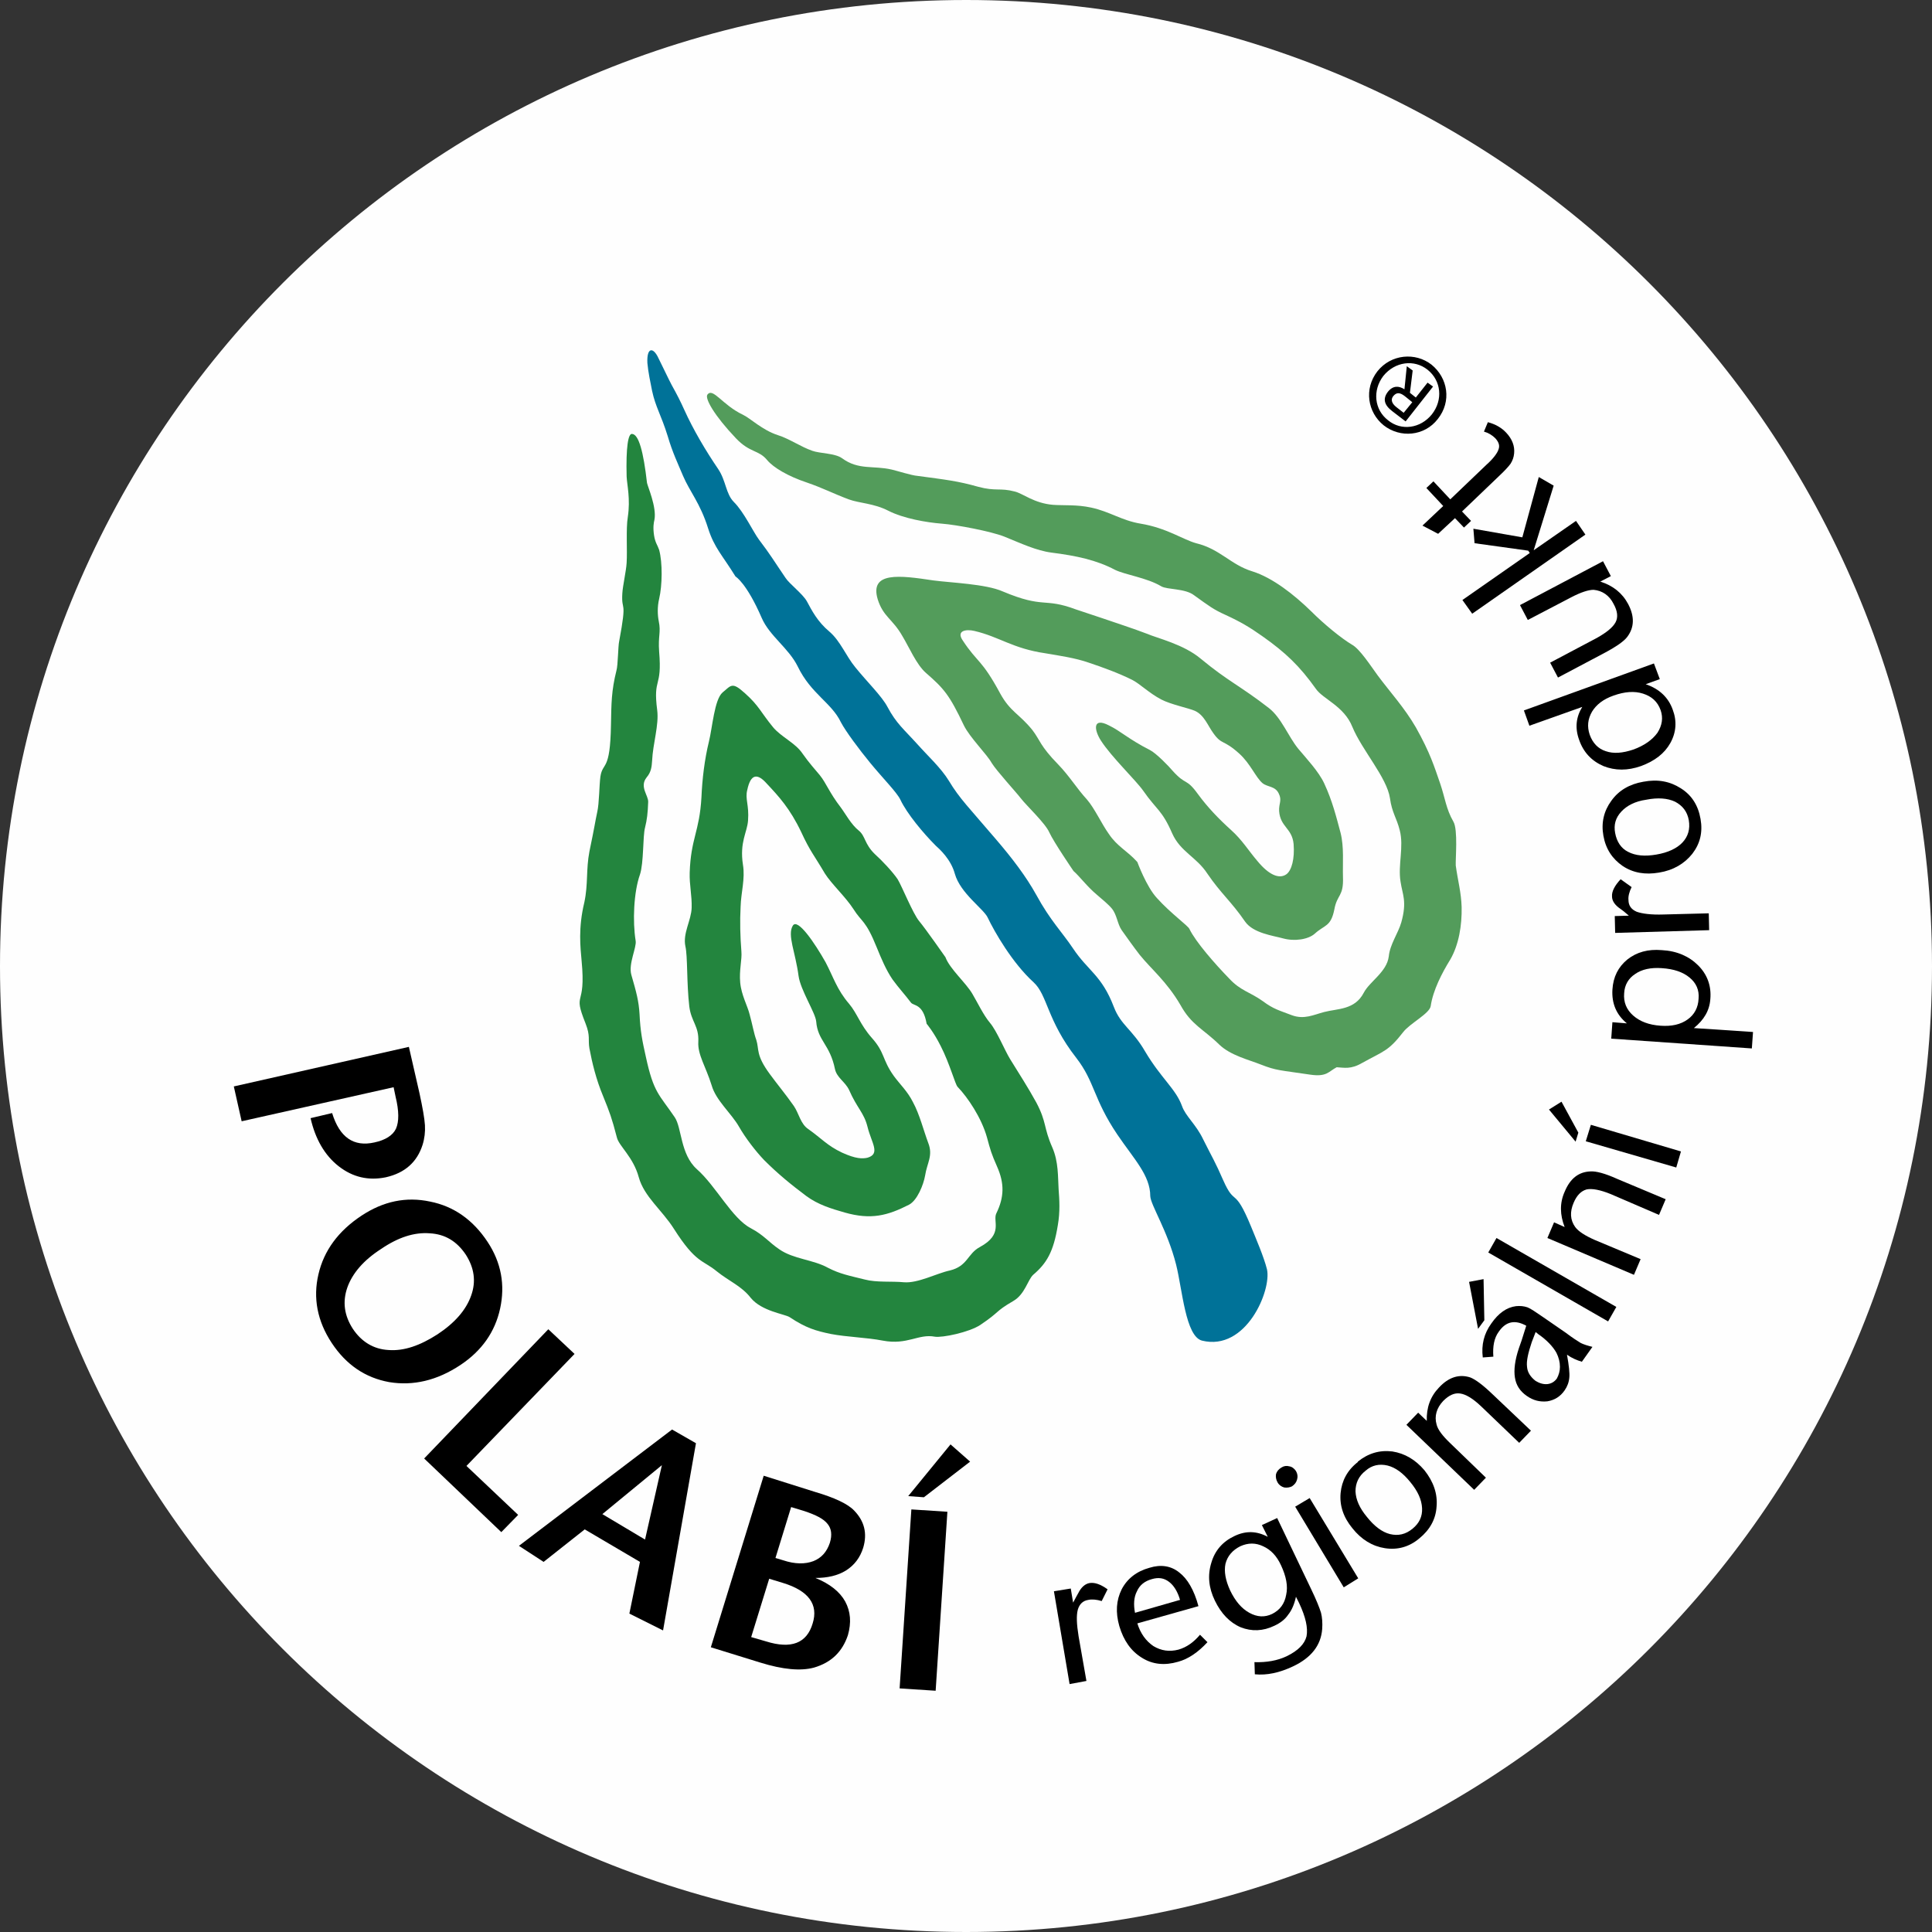
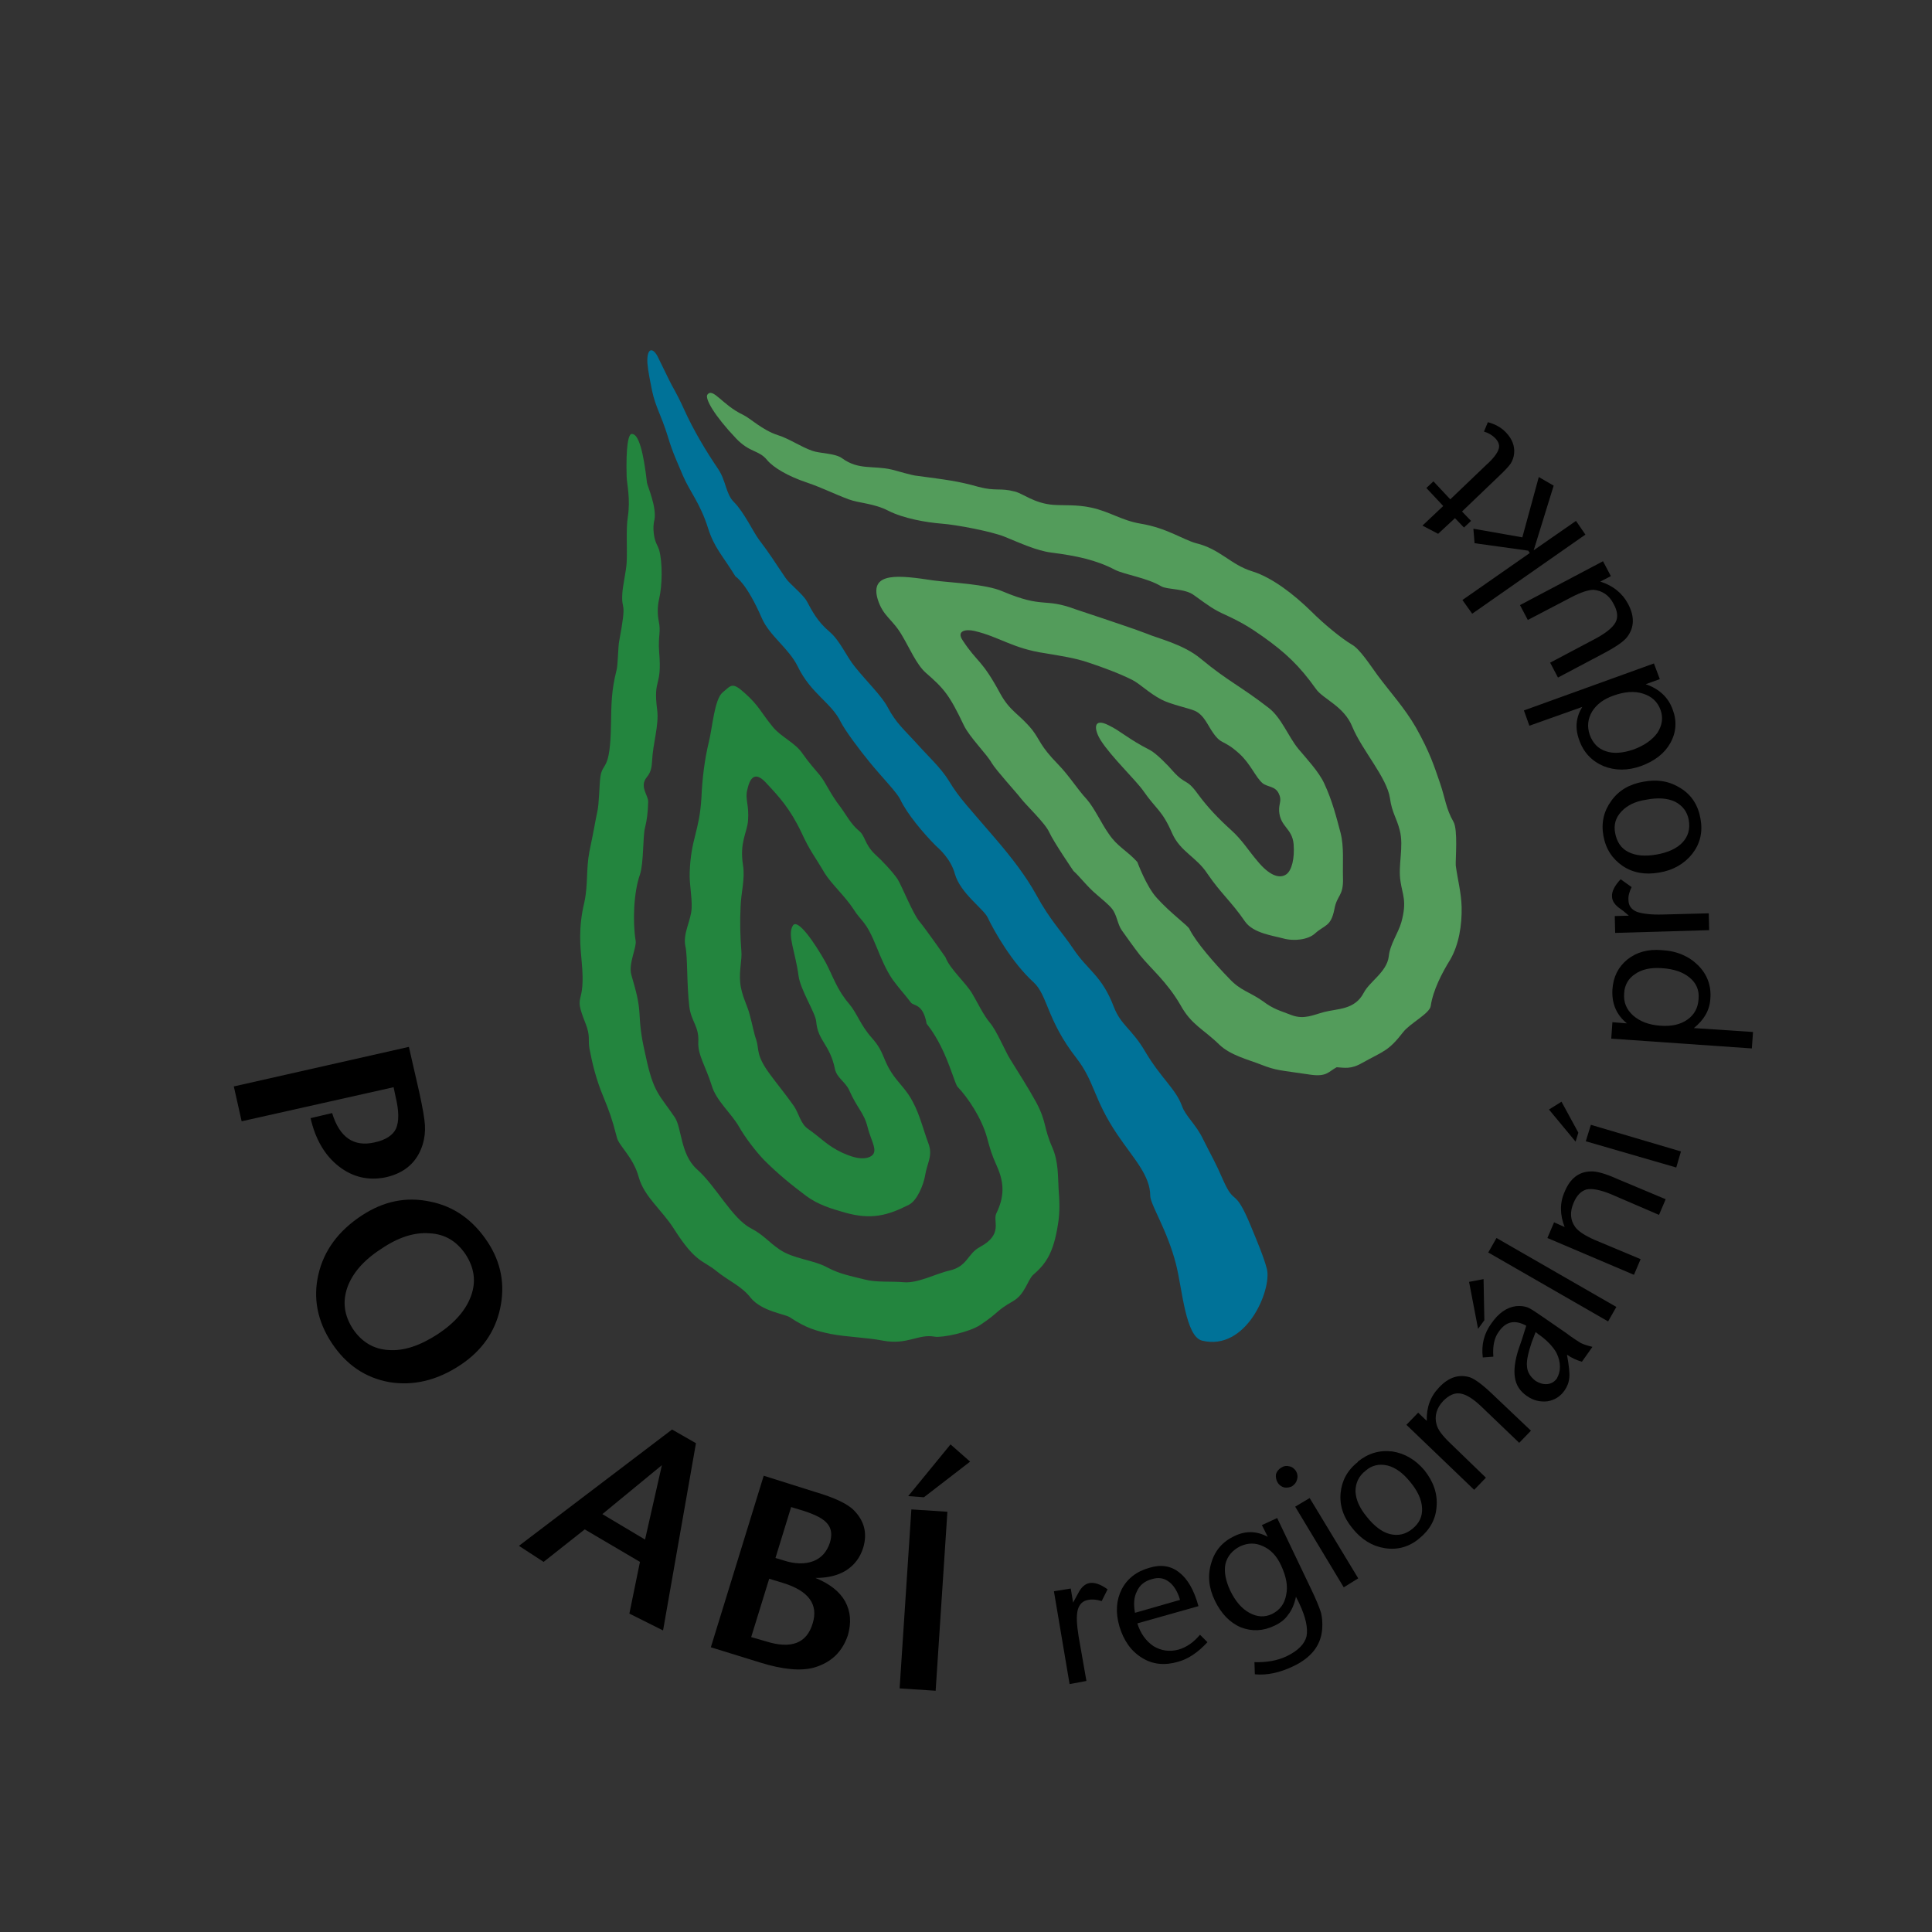
<svg xmlns="http://www.w3.org/2000/svg" xml:space="preserve" width="317px" height="317px" version="1.1" style="shape-rendering:geometricPrecision; text-rendering:geometricPrecision; image-rendering:optimizeQuality; fill-rule:evenodd; clip-rule:evenodd" viewBox="0 0 49.33 49.33">
  <rect x="0" y="0" width="49.33" height="49.33" fill="#333333" stroke="none" />
  <defs>
    <style type="text/css">
   
    .fil4 {fill:black}
    .fil1 {fill:#007298}
    .fil2 {fill:#23853E}
    .fil3 {fill:#539C5B}
    .fil0 {fill:#FEFEFE}
   
  </style>
  </defs>
  <g id="Vrstva_x0020_1">
-     <path class="fil0" d="M24.67 49.33c13.62,0 24.66,-11.04 24.66,-24.66 0,-13.63 -11.04,-24.67 -24.66,-24.67 -13.63,0 -24.67,11.04 -24.67,24.67 0,13.62 11.04,24.66 24.67,24.66z" />
    <path class="fil1" d="M32.35 32.41c-0.08,-0.32 -0.28,-0.78 -0.41,-1.1 -0.43,-1.04 -0.4,-0.48 -0.71,-1.18 -0.19,-0.44 -0.29,-0.6 -0.51,-1.04 -0.18,-0.38 -0.45,-0.59 -0.54,-0.85 -0.16,-0.44 -0.53,-0.7 -0.94,-1.39 -0.33,-0.57 -0.62,-0.67 -0.8,-1.14 -0.31,-0.81 -0.66,-0.92 -1.04,-1.49 -0.28,-0.42 -0.58,-0.71 -0.94,-1.37 -0.26,-0.47 -0.61,-0.93 -1.03,-1.42 -0.69,-0.81 -0.93,-1.04 -1.2,-1.49 -0.2,-0.33 -0.56,-0.66 -0.79,-0.92 -0.37,-0.41 -0.55,-0.54 -0.78,-0.97 -0.14,-0.27 -0.53,-0.65 -0.82,-1.01 -0.24,-0.29 -0.38,-0.67 -0.66,-0.91 -0.31,-0.26 -0.45,-0.54 -0.58,-0.78 -0.1,-0.18 -0.45,-0.45 -0.54,-0.59 -0.3,-0.44 -0.39,-0.6 -0.68,-0.98 -0.15,-0.2 -0.38,-0.7 -0.64,-0.96 -0.21,-0.21 -0.2,-0.54 -0.4,-0.84 -0.32,-0.47 -0.64,-1.01 -0.87,-1.52 -0.09,-0.2 -0.18,-0.38 -0.32,-0.63 -0.09,-0.17 -0.21,-0.43 -0.34,-0.69 -0.13,-0.28 -0.3,-0.28 -0.28,0.13 0.02,0.23 0.08,0.51 0.12,0.71 0.09,0.42 0.23,0.61 0.4,1.16 0.12,0.41 0.26,0.7 0.39,1.01 0.17,0.4 0.44,0.7 0.64,1.34 0.16,0.5 0.36,0.68 0.7,1.23 0,0 0.28,0.16 0.67,1.06 0.2,0.46 0.69,0.77 0.92,1.24 0.34,0.7 0.86,0.92 1.1,1.42 0.12,0.23 0.47,0.7 0.75,1.04 0.32,0.39 0.68,0.75 0.77,0.94 0.17,0.36 0.59,0.86 0.9,1.17 0.1,0.09 0.39,0.35 0.49,0.72 0.14,0.5 0.74,0.9 0.84,1.12 0.17,0.36 0.63,1.16 1.17,1.65 0.36,0.33 0.34,0.97 1.09,1.93 0.48,0.62 0.43,1.04 1.05,1.96 0.42,0.62 0.84,1.04 0.84,1.57 0.01,0.23 0.44,0.88 0.66,1.75 0.16,0.64 0.24,1.83 0.66,1.94 1.13,0.28 1.78,-1.29 1.66,-1.82z" />
    <path class="fil2" d="M20.24 23.64c0.12,-0.22 0.57,0.45 0.84,0.93 0.2,0.38 0.29,0.7 0.6,1.06 0.21,0.25 0.28,0.53 0.58,0.87 0.34,0.38 0.26,0.55 0.56,0.97 0.16,0.22 0.35,0.39 0.49,0.67 0.17,0.31 0.28,0.75 0.39,1.04 0.13,0.33 -0.03,0.51 -0.08,0.84 -0.04,0.23 -0.2,0.63 -0.41,0.74 -0.55,0.28 -0.97,0.39 -1.64,0.2 -0.35,-0.1 -0.68,-0.2 -0.98,-0.42 -0.4,-0.3 -0.73,-0.57 -1.08,-0.92 -0.22,-0.23 -0.48,-0.57 -0.64,-0.85 -0.2,-0.35 -0.59,-0.67 -0.7,-1.06 -0.15,-0.48 -0.36,-0.78 -0.34,-1.11 0.02,-0.4 -0.18,-0.51 -0.23,-0.9 -0.07,-0.6 -0.04,-1.28 -0.1,-1.54 -0.07,-0.33 0.15,-0.66 0.16,-0.98 0.01,-0.31 -0.06,-0.59 -0.05,-0.9 0.03,-0.88 0.25,-1.04 0.3,-1.92 0.02,-0.47 0.08,-0.97 0.19,-1.42 0.09,-0.36 0.14,-1.08 0.35,-1.26 0.22,-0.18 0.24,-0.28 0.57,0.02 0.36,0.32 0.4,0.48 0.72,0.87 0.21,0.25 0.57,0.4 0.75,0.67 0.16,0.23 0.34,0.43 0.44,0.55 0.17,0.21 0.24,0.44 0.54,0.83 0.12,0.16 0.26,0.43 0.46,0.59 0.17,0.14 0.14,0.34 0.41,0.6 0.18,0.16 0.46,0.46 0.58,0.64 0.11,0.18 0.39,0.88 0.55,1.07 0.16,0.19 0.67,0.92 0.67,0.92 0.11,0.3 0.53,0.66 0.69,0.94 0.12,0.2 0.28,0.54 0.45,0.74 0.17,0.2 0.38,0.71 0.51,0.92 0.24,0.39 0.45,0.71 0.67,1.11 0.27,0.51 0.18,0.63 0.41,1.15 0.16,0.37 0.14,0.75 0.16,1.07 0.02,0.26 0.04,0.57 -0.02,0.91 -0.11,0.69 -0.29,0.98 -0.63,1.27 -0.14,0.13 -0.21,0.5 -0.51,0.67 -0.48,0.28 -0.32,0.26 -0.84,0.61 -0.29,0.19 -0.97,0.33 -1.16,0.3 -0.42,-0.08 -0.7,0.22 -1.33,0.1 -0.41,-0.08 -0.91,-0.09 -1.33,-0.17 -0.38,-0.08 -0.63,-0.15 -1.05,-0.43 -0.13,-0.08 -0.71,-0.15 -0.99,-0.49 -0.23,-0.3 -0.56,-0.43 -0.87,-0.68 -0.35,-0.29 -0.53,-0.2 -1.09,-1.08 -0.31,-0.49 -0.76,-0.82 -0.9,-1.32 -0.14,-0.52 -0.51,-0.8 -0.56,-1.02 -0.13,-0.5 -0.18,-0.63 -0.35,-1.05 -0.18,-0.43 -0.28,-0.85 -0.35,-1.22 -0.04,-0.23 0.03,-0.31 -0.1,-0.64 -0.34,-0.85 0.02,-0.36 -0.1,-1.6 -0.03,-0.34 -0.09,-0.83 0.07,-1.49 0.1,-0.47 0.04,-0.83 0.13,-1.3 0.14,-0.67 0.14,-0.73 0.2,-1.01 0.05,-0.21 0.05,-0.68 0.08,-0.9 0.06,-0.39 0.25,-0.11 0.27,-1.32 0.01,-0.55 0.01,-0.87 0.14,-1.39 0.04,-0.13 0.04,-0.62 0.07,-0.75 0.21,-1.12 0.05,-0.72 0.08,-1.22 0.01,-0.19 0.1,-0.58 0.11,-0.78 0.02,-0.31 -0.02,-0.87 0.03,-1.17 0.07,-0.46 -0.02,-0.82 -0.03,-1.03 -0.02,-0.76 0.04,-1.11 0.14,-1.09 0.17,0.01 0.29,0.46 0.38,1.25 0.02,0.1 0.25,0.62 0.19,0.94 -0.02,0.08 -0.04,0.2 -0.01,0.4 0.03,0.19 0.09,0.25 0.13,0.37 0.09,0.33 0.08,0.91 0,1.25 -0.05,0.21 -0.04,0.42 -0.01,0.57 0.06,0.29 -0.02,0.37 0.01,0.78 0.08,0.95 -0.16,0.64 -0.05,1.49 0.05,0.38 -0.11,0.85 -0.13,1.3 -0.01,0.14 -0.02,0.28 -0.14,0.42 -0.19,0.24 0.05,0.46 0.04,0.63 -0.01,0.28 -0.03,0.45 -0.08,0.65 -0.06,0.22 -0.03,0.9 -0.13,1.2 -0.16,0.45 -0.19,1.2 -0.11,1.69 0.03,0.17 -0.19,0.59 -0.11,0.87 0.13,0.45 0.19,0.67 0.21,1.01 0.02,0.43 0.07,0.68 0.16,1.08 0.2,0.93 0.34,0.96 0.74,1.55 0.18,0.27 0.14,0.94 0.56,1.32 0.49,0.43 0.9,1.26 1.38,1.51 0.34,0.18 0.45,0.35 0.73,0.54 0.36,0.25 0.86,0.26 1.24,0.47 0.31,0.16 0.54,0.2 0.94,0.3 0.3,0.08 0.69,0.04 1,0.07 0.36,0.03 0.84,-0.23 1.17,-0.3 0.46,-0.11 0.45,-0.43 0.77,-0.6 0.61,-0.33 0.32,-0.66 0.42,-0.86 0.2,-0.41 0.21,-0.76 0.02,-1.19 -0.15,-0.34 -0.17,-0.42 -0.26,-0.75 -0.14,-0.5 -0.49,-1.02 -0.75,-1.29 -0.06,-0.06 -0.2,-0.59 -0.43,-1.04 -0.18,-0.36 -0.36,-0.57 -0.36,-0.57 -0.09,-0.52 -0.33,-0.45 -0.4,-0.54 -0.15,-0.2 -0.31,-0.37 -0.47,-0.59 -0.17,-0.25 -0.29,-0.54 -0.4,-0.81 -0.29,-0.72 -0.38,-0.64 -0.6,-0.99 -0.2,-0.31 -0.56,-0.64 -0.73,-0.91 -0.27,-0.46 -0.38,-0.57 -0.6,-1.05 -0.29,-0.61 -0.58,-0.92 -0.88,-1.24 -0.23,-0.26 -0.41,-0.27 -0.5,0.16 -0.06,0.23 0.05,0.38 0.02,0.78 -0.02,0.3 -0.22,0.55 -0.13,1.13 0.06,0.36 -0.05,0.71 -0.06,1.07 -0.02,0.38 -0.01,0.76 0.02,1.14 0.02,0.21 -0.06,0.48 -0.03,0.8 0.03,0.32 0.19,0.6 0.24,0.81 0.07,0.25 0.11,0.49 0.17,0.65 0.08,0.25 -0.02,0.38 0.35,0.88 0.19,0.26 0.4,0.51 0.61,0.81 0.13,0.19 0.17,0.46 0.37,0.59 0.34,0.24 0.48,0.42 0.86,0.6 0.35,0.16 0.52,0.16 0.65,0.13 0.34,-0.1 0.1,-0.38 0,-0.79 -0.09,-0.36 -0.27,-0.48 -0.47,-0.94 -0.1,-0.21 -0.31,-0.31 -0.36,-0.53 -0.13,-0.64 -0.44,-0.72 -0.48,-1.22 -0.02,-0.22 -0.4,-0.8 -0.45,-1.16 -0.08,-0.61 -0.29,-1.04 -0.15,-1.28z" />
    <path class="fil3" d="M28.11 18.91c0.27,0.42 0.89,1.01 1.08,1.28 0.34,0.49 0.48,0.49 0.74,1.09 0.21,0.47 0.62,0.6 0.9,1.03 0.34,0.5 0.61,0.71 0.96,1.22 0.21,0.3 0.72,0.36 0.97,0.43 0.29,0.08 0.64,0.03 0.81,-0.12 0.25,-0.23 0.41,-0.17 0.5,-0.62 0.07,-0.39 0.24,-0.32 0.22,-0.83 -0.01,-0.36 0.03,-0.76 -0.06,-1.12 -0.11,-0.41 -0.21,-0.82 -0.42,-1.27 -0.14,-0.3 -0.45,-0.63 -0.66,-0.88 -0.26,-0.32 -0.43,-0.79 -0.75,-1.04 -0.72,-0.56 -1.04,-0.68 -1.74,-1.26 -0.44,-0.37 -1.1,-0.52 -1.38,-0.64 -0.31,-0.12 -0.8,-0.28 -1.12,-0.39 -0.29,-0.1 -0.4,-0.13 -0.69,-0.23 -0.83,-0.31 -0.8,-0.01 -1.87,-0.46 -0.43,-0.19 -1.32,-0.22 -1.77,-0.28 -0.86,-0.13 -1.63,-0.23 -1.42,0.48 0.14,0.45 0.38,0.5 0.63,0.94 0.17,0.28 0.36,0.73 0.6,0.94 0.46,0.4 0.6,0.56 0.97,1.34 0.15,0.31 0.59,0.74 0.71,0.96 0.13,0.21 0.62,0.74 0.75,0.91 0.13,0.17 0.62,0.63 0.72,0.86 0.12,0.26 0.62,0.99 0.62,0.99 0.15,0.13 0.35,0.4 0.59,0.6 0.14,0.12 0.31,0.26 0.39,0.36 0.13,0.16 0.14,0.39 0.25,0.55 0.15,0.21 0.29,0.41 0.46,0.63 0.29,0.36 0.69,0.68 1.04,1.28 0.28,0.51 0.58,0.61 0.99,1.01 0.29,0.28 0.76,0.39 1.06,0.51 0.41,0.16 0.47,0.14 1.27,0.26 0.42,0.06 0.46,-0.08 0.67,-0.19 0.19,0.01 0.36,0.06 0.65,-0.11 0.56,-0.31 0.67,-0.3 1.05,-0.79 0.17,-0.22 0.67,-0.47 0.7,-0.66 0.06,-0.41 0.29,-0.85 0.5,-1.19 0.22,-0.38 0.3,-0.88 0.29,-1.34 -0.01,-0.37 -0.1,-0.69 -0.15,-1.06 -0.01,-0.15 0.06,-0.92 -0.06,-1.12 -0.19,-0.33 -0.21,-0.6 -0.34,-0.98 -0.15,-0.43 -0.25,-0.77 -0.62,-1.43 -0.29,-0.5 -0.65,-0.89 -0.97,-1.32 -0.19,-0.26 -0.46,-0.68 -0.66,-0.79 -0.27,-0.16 -0.71,-0.52 -1.04,-0.85 -0.44,-0.43 -0.99,-0.86 -1.5,-1.02 -0.56,-0.17 -0.82,-0.57 -1.44,-0.72 -0.33,-0.09 -0.75,-0.39 -1.42,-0.5 -0.48,-0.08 -0.79,-0.31 -1.26,-0.41 -0.37,-0.08 -0.69,-0.05 -0.97,-0.07 -0.49,-0.04 -0.77,-0.29 -0.98,-0.34 -0.38,-0.1 -0.48,0 -0.93,-0.12 -0.53,-0.15 -0.82,-0.18 -1.56,-0.28 -0.14,-0.01 -0.52,-0.13 -0.65,-0.16 -0.47,-0.11 -0.85,0.02 -1.27,-0.29 -0.18,-0.13 -0.57,-0.12 -0.76,-0.19 -0.29,-0.1 -0.59,-0.31 -0.88,-0.4 -0.4,-0.13 -0.7,-0.43 -0.89,-0.52 -0.53,-0.25 -0.77,-0.71 -0.91,-0.51 -0.06,0.1 0.17,0.52 0.73,1.11 0.36,0.38 0.58,0.29 0.8,0.56 0.16,0.19 0.53,0.41 1.01,0.57 0.41,0.14 0.67,0.28 1.07,0.43 0.27,0.1 0.64,0.1 1.01,0.29 0.39,0.2 0.98,0.3 1.36,0.33 0.4,0.03 1.27,0.2 1.6,0.33 0.42,0.17 0.82,0.36 1.21,0.41 0.63,0.08 1.15,0.19 1.62,0.44 0.27,0.13 0.81,0.2 1.18,0.42 0.15,0.09 0.61,0.05 0.84,0.23 0.39,0.28 0.49,0.36 0.8,0.5 0.39,0.18 0.61,0.31 0.95,0.55 0.58,0.41 0.94,0.75 1.36,1.34 0.18,0.26 0.72,0.44 0.93,0.97 0.25,0.6 0.88,1.29 0.96,1.82 0.05,0.37 0.17,0.5 0.25,0.82 0.11,0.42 -0.05,0.89 0.02,1.31 0.05,0.34 0.17,0.5 0.02,1.04 -0.08,0.28 -0.29,0.56 -0.32,0.87 -0.05,0.4 -0.49,0.64 -0.64,0.93 -0.23,0.44 -0.67,0.4 -1.01,0.49 -0.27,0.07 -0.51,0.2 -0.83,0.08 -0.31,-0.12 -0.46,-0.15 -0.74,-0.36 -0.34,-0.24 -0.56,-0.26 -0.85,-0.57 -0.37,-0.38 -0.86,-0.94 -1.02,-1.27 -0.03,-0.08 -0.48,-0.4 -0.83,-0.79 -0.27,-0.29 -0.5,-0.92 -0.5,-0.92 -0.26,-0.29 -0.51,-0.39 -0.73,-0.72 -0.18,-0.25 -0.36,-0.65 -0.56,-0.88 -0.25,-0.27 -0.44,-0.59 -0.73,-0.89 -0.47,-0.48 -0.46,-0.62 -0.66,-0.88 -0.34,-0.42 -0.56,-0.46 -0.82,-0.93 -0.48,-0.89 -0.58,-0.78 -0.96,-1.36 -0.17,-0.25 0.09,-0.29 0.3,-0.24 0.64,0.15 0.98,0.45 1.81,0.57 0.35,0.06 0.77,0.12 1.11,0.24 0.36,0.12 0.77,0.27 1.11,0.44 0.21,0.11 0.42,0.33 0.74,0.5 0.25,0.13 0.7,0.22 0.86,0.29 0.24,0.11 0.33,0.38 0.47,0.57 0.22,0.31 0.25,0.15 0.66,0.52 0.29,0.26 0.42,0.61 0.6,0.76 0.13,0.1 0.32,0.07 0.41,0.26 0.09,0.18 0,0.25 0.01,0.45 0.03,0.41 0.33,0.43 0.37,0.84 0.03,0.38 -0.05,0.67 -0.18,0.77 -0.19,0.14 -0.46,0.01 -0.74,-0.33 -0.24,-0.28 -0.39,-0.54 -0.68,-0.8 -0.31,-0.28 -0.59,-0.57 -0.84,-0.91 -0.31,-0.43 -0.3,-0.21 -0.65,-0.6 -0.09,-0.11 -0.42,-0.45 -0.58,-0.53 -0.55,-0.28 -0.74,-0.48 -1.05,-0.63 -0.41,-0.21 -0.38,0.11 -0.2,0.39z" />
-     <path class="fil4" d="M36.06 10.27l-0.22 0.27 -0.18 -0.14c-0.09,-0.07 -0.17,-0.17 -0.09,-0.28 0.11,-0.14 0.22,-0.07 0.33,0.02l0.16 0.13zm0.09 -0.12l-0.15 -0.12 0.07 -0.57 -0.15 -0.11 -0.06 0.59c-0.14,-0.09 -0.29,-0.1 -0.42,0.06 -0.14,0.18 -0.1,0.34 0.11,0.5l0.34 0.26 0.7 -0.89 -0.14 -0.1 -0.3 0.38zm0.41 0.43c-0.29,0.36 -0.78,0.43 -1.12,0.15 -0.35,-0.27 -0.4,-0.76 -0.12,-1.13 0.3,-0.37 0.79,-0.43 1.13,-0.16 0.35,0.28 0.4,0.77 0.11,1.14l0 0zm-0.01 -1.27c-0.41,-0.32 -1.03,-0.27 -1.38,0.17 -0.35,0.45 -0.25,1.05 0.16,1.38 0.42,0.33 1.04,0.28 1.38,-0.16 0.36,-0.45 0.26,-1.05 -0.16,-1.39l0 0z" />
    <path class="fil4" d="M22.97 43.11l0.3 -4.57 0.92 0.06 -0.3 4.57 -0.92 -0.06zm0.62 -4.88l-0.4 -0.03 1.08 -1.32 0.5 0.44 -1.18 0.91z" />
    <path class="fil4" d="M18.15 42.06l1.35 -4.38 1.3 0.41c0.51,0.15 0.85,0.31 1.01,0.48 0.26,0.27 0.34,0.58 0.23,0.95 -0.08,0.25 -0.22,0.44 -0.44,0.58 -0.21,0.13 -0.47,0.19 -0.78,0.19 0.37,0.15 0.62,0.35 0.76,0.6 0.14,0.26 0.16,0.54 0.07,0.86 -0.14,0.42 -0.42,0.7 -0.87,0.83 -0.34,0.09 -0.79,0.05 -1.37,-0.13l-1.26 -0.39zm1.65 -2.28l0.2 0.06c0.3,0.1 0.56,0.1 0.77,0.02 0.2,-0.08 0.34,-0.23 0.42,-0.47 0.06,-0.2 0.04,-0.36 -0.06,-0.48 -0.1,-0.13 -0.3,-0.23 -0.6,-0.33l-0.33 -0.1 -0.4 1.3zm-0.62 2.02l0.38 0.11c0.64,0.2 1.04,0.05 1.19,-0.46 0.15,-0.48 -0.1,-0.83 -0.75,-1.03l-0.36 -0.11 -0.46 1.49z" />
    <path class="fil4" d="M16.34 39.88l-1.41 -0.83 -1.05 0.83 -0.63 -0.41 3.91 -2.97 0.61 0.35 -0.84 4.78 -0.86 -0.43 0.27 -1.32zm0.13 -0.57l0.43 -1.9 -1.52 1.25 1.09 0.65z" />
-     <polygon class="fil4" points="10.83,37.24 14,33.94 14.67,34.57 11.91,37.43 13.23,38.68 12.8,39.12 " />
    <path class="fil4" d="M12.45 31.71c0.35,0.53 0.45,1.1 0.32,1.7 -0.13,0.6 -0.47,1.08 -1.01,1.44 -0.6,0.4 -1.21,0.54 -1.82,0.44 -0.61,-0.11 -1.1,-0.44 -1.47,-1 -0.37,-0.56 -0.48,-1.15 -0.34,-1.75 0.14,-0.61 0.51,-1.11 1.1,-1.5 0.56,-0.37 1.14,-0.49 1.75,-0.36 0.61,0.12 1.1,0.47 1.47,1.03l0 0zm-0.56 0.32c-0.23,-0.34 -0.53,-0.52 -0.92,-0.54 -0.39,-0.03 -0.8,0.1 -1.24,0.4 -0.45,0.29 -0.73,0.62 -0.86,0.98 -0.13,0.37 -0.08,0.72 0.14,1.06 0.22,0.33 0.53,0.52 0.91,0.54 0.39,0.03 0.8,-0.11 1.25,-0.4 0.44,-0.29 0.73,-0.62 0.86,-0.99 0.13,-0.36 0.08,-0.71 -0.14,-1.05l0 0z" />
    <path class="fil4" d="M5.97 27.74l4.47 -1.01 0.27 1.18c0.08,0.37 0.13,0.65 0.14,0.82 0.01,0.17 -0.01,0.34 -0.06,0.5 -0.14,0.44 -0.45,0.72 -0.94,0.83 -0.44,0.09 -0.84,0 -1.2,-0.28 -0.36,-0.28 -0.6,-0.7 -0.72,-1.23l0.55 -0.13c0.19,0.62 0.55,0.87 1.08,0.75 0.28,-0.06 0.47,-0.18 0.55,-0.35 0.08,-0.18 0.08,-0.45 -0.01,-0.82l-0.05 -0.24 -3.88 0.87 -0.2 -0.89z" />
    <path class="fil4" d="M37.56 13.3l-0.18 0.17 -0.23 -0.24 -0.43 0.4 -0.4 -0.21 0.53 -0.5 -0.43 -0.46 0.18 -0.17 0.43 0.46 0.92 -0.88c0.18,-0.16 0.28,-0.3 0.31,-0.39 0.04,-0.1 0.01,-0.19 -0.08,-0.29 -0.08,-0.08 -0.18,-0.14 -0.29,-0.17l0.1 -0.24c0.19,0.05 0.35,0.14 0.47,0.27 0.15,0.16 0.22,0.34 0.2,0.53 -0.01,0.1 -0.04,0.18 -0.09,0.26 -0.05,0.07 -0.15,0.18 -0.3,0.32l-0.94 0.9 0.23 0.24z" />
    <polygon class="fil4" points="40.48,13.65 37.59,15.67 37.34,15.32 39.06,14.12 39.02,14.06 37.65,13.87 37.62,13.5 38.87,13.72 39.29,12.18 39.67,12.4 39.16,14.05 40.24,13.3 " />
    <path class="fil4" d="M38.81 15.45l2.12 -1.12 0.2 0.38 -0.27 0.14c0.32,0.1 0.56,0.29 0.71,0.57 0.17,0.32 0.16,0.6 -0.02,0.84 -0.08,0.11 -0.28,0.25 -0.58,0.41l-1.19 0.63 -0.2 -0.38 1.19 -0.63c0.25,-0.14 0.41,-0.27 0.48,-0.4 0.07,-0.13 0.05,-0.29 -0.05,-0.47 -0.11,-0.22 -0.29,-0.34 -0.51,-0.36 -0.13,0 -0.32,0.06 -0.57,0.19l-1.11 0.58 -0.2 -0.38z" />
    <path class="fil4" d="M39.05 18.53l-0.14 -0.39 3.32 -1.2 0.15 0.4 -0.36 0.13c0.35,0.12 0.58,0.34 0.69,0.65 0.11,0.29 0.09,0.58 -0.06,0.85 -0.15,0.27 -0.4,0.46 -0.75,0.59 -0.34,0.12 -0.66,0.12 -0.96,0 -0.3,-0.13 -0.51,-0.35 -0.62,-0.67 -0.11,-0.3 -0.08,-0.58 0.08,-0.84l-1.35 0.48zm1.54 0.23c0.08,0.22 0.22,0.36 0.41,0.42 0.2,0.07 0.43,0.05 0.7,-0.04 0.28,-0.1 0.49,-0.25 0.62,-0.43 0.12,-0.19 0.15,-0.38 0.08,-0.58 -0.08,-0.22 -0.23,-0.35 -0.45,-0.42 -0.22,-0.07 -0.47,-0.05 -0.75,0.05 -0.26,0.09 -0.44,0.23 -0.55,0.41 -0.11,0.19 -0.13,0.38 -0.06,0.59l0 0z" />
    <path class="fil4" d="M40.94 21.34c-0.06,-0.33 0.01,-0.63 0.2,-0.89 0.19,-0.27 0.47,-0.43 0.82,-0.49 0.37,-0.07 0.68,-0.01 0.96,0.17 0.27,0.17 0.44,0.43 0.5,0.78 0.06,0.34 -0.01,0.63 -0.21,0.89 -0.2,0.25 -0.48,0.42 -0.85,0.48 -0.35,0.06 -0.66,0.01 -0.93,-0.17 -0.26,-0.18 -0.43,-0.43 -0.49,-0.77l0 0zm0.3 -0.07c0.04,0.22 0.15,0.39 0.33,0.48 0.19,0.1 0.43,0.12 0.72,0.07 0.3,-0.05 0.53,-0.16 0.67,-0.31 0.14,-0.15 0.2,-0.34 0.16,-0.57 -0.04,-0.22 -0.16,-0.37 -0.35,-0.47 -0.19,-0.09 -0.44,-0.11 -0.74,-0.05 -0.28,0.04 -0.49,0.15 -0.63,0.3 -0.15,0.16 -0.2,0.34 -0.16,0.55l0 0z" />
    <path class="fil4" d="M43.64 23.75l-2.4 0.07 -0.01 -0.43 0.36 -0.01 -0.13 -0.11 -0.08 -0.06c-0.15,-0.1 -0.22,-0.21 -0.22,-0.32 -0.01,-0.13 0.07,-0.28 0.22,-0.44l0.28 0.2c-0.06,0.12 -0.09,0.24 -0.08,0.33 0,0.14 0.07,0.24 0.21,0.3 0.14,0.05 0.37,0.08 0.68,0.07l1.16 -0.03 0.01 0.43z" />
    <path class="fil4" d="M41.14 26.52l0.03 -0.42 0.37 0.03c-0.27,-0.22 -0.39,-0.51 -0.37,-0.86 0.02,-0.33 0.15,-0.58 0.38,-0.77 0.24,-0.19 0.53,-0.27 0.88,-0.24 0.39,0.02 0.7,0.16 0.93,0.39 0.23,0.23 0.34,0.52 0.31,0.86 -0.02,0.29 -0.16,0.53 -0.42,0.74l1.51 0.1 -0.03 0.42 -3.59 -0.25zm0.33 -1.16c-0.02,0.23 0.06,0.42 0.23,0.57 0.17,0.15 0.4,0.24 0.7,0.26 0.28,0.02 0.51,-0.03 0.69,-0.16 0.17,-0.12 0.27,-0.3 0.28,-0.53 0.02,-0.22 -0.06,-0.4 -0.23,-0.54 -0.17,-0.14 -0.4,-0.22 -0.71,-0.24 -0.28,-0.02 -0.51,0.03 -0.68,0.15 -0.17,0.11 -0.27,0.28 -0.28,0.49l0 0z" />
    <path class="fil4" d="M42.8 29.81l-2.31 -0.67 0.13 -0.42 2.3 0.68 -0.12 0.41zm-2.5 -0.89l-0.07 0.23 -0.68 -0.82 0.32 -0.2 0.43 0.79z" />
    <path class="fil4" d="M41.72 32.55l-2.21 -0.94 0.17 -0.4 0.27 0.12c-0.12,-0.31 -0.13,-0.61 0,-0.9 0.14,-0.34 0.36,-0.51 0.66,-0.52 0.14,-0.01 0.37,0.05 0.68,0.19l1.24 0.52 -0.17 0.4 -1.23 -0.53c-0.27,-0.11 -0.48,-0.15 -0.62,-0.12 -0.14,0.04 -0.25,0.15 -0.33,0.34 -0.1,0.23 -0.09,0.44 0.04,0.62 0.08,0.11 0.25,0.22 0.5,0.33l1.17 0.49 -0.17 0.4z" />
    <polygon class="fil4" points="41.06,33.74 38,31.98 38.21,31.61 41.27,33.37 " />
    <path class="fil4" d="M40.66 34.39l-0.27 0.38c-0.13,-0.04 -0.25,-0.09 -0.38,-0.18 0.05,0.27 0.07,0.47 0.06,0.58 -0.01,0.12 -0.05,0.23 -0.12,0.33 -0.11,0.16 -0.26,0.25 -0.44,0.28 -0.19,0.02 -0.36,-0.02 -0.53,-0.14 -0.17,-0.12 -0.27,-0.27 -0.3,-0.47 -0.03,-0.19 0,-0.44 0.1,-0.74l0.07 -0.2 0.12 -0.38c-0.29,-0.16 -0.52,-0.11 -0.7,0.15 -0.12,0.16 -0.16,0.38 -0.14,0.64l-0.27 0.02c-0.04,-0.32 0.03,-0.61 0.22,-0.87 0.18,-0.26 0.39,-0.41 0.63,-0.44 0.11,-0.01 0.2,0 0.29,0.03 0.08,0.03 0.21,0.12 0.4,0.25l0.58 0.4c0.17,0.13 0.3,0.21 0.38,0.26 0.08,0.04 0.18,0.07 0.3,0.1l0 0zm-1.45 -0.38l-0.1 0.26c-0.09,0.27 -0.14,0.48 -0.12,0.63 0.01,0.14 0.09,0.26 0.22,0.36 0.1,0.06 0.2,0.09 0.3,0.08 0.1,-0.01 0.18,-0.06 0.24,-0.14 0.05,-0.09 0.08,-0.19 0.08,-0.3 0,-0.12 -0.03,-0.24 -0.09,-0.36 -0.09,-0.16 -0.25,-0.33 -0.47,-0.48l-0.06 -0.05zm-1.31 -0.3l-0.16 0.22 -0.23 -1.2 0.37 -0.07 0.02 1.05z" />
    <path class="fil4" d="M37.64 38.04l-1.73 -1.66 0.3 -0.31 0.22 0.21c-0.01,-0.34 0.09,-0.62 0.31,-0.85 0.25,-0.27 0.52,-0.35 0.8,-0.26 0.13,0.05 0.32,0.19 0.57,0.43l0.98 0.93 -0.3 0.31 -0.97 -0.93c-0.21,-0.2 -0.39,-0.31 -0.54,-0.33 -0.14,-0.02 -0.28,0.04 -0.43,0.19 -0.17,0.18 -0.23,0.39 -0.17,0.6 0.03,0.13 0.15,0.29 0.35,0.48l0.91 0.88 -0.3 0.31z" />
    <path class="fil4" d="M34.67 37.32c0.26,-0.21 0.55,-0.3 0.88,-0.26 0.32,0.05 0.59,0.21 0.82,0.48 0.23,0.29 0.34,0.6 0.31,0.93 -0.02,0.32 -0.17,0.59 -0.44,0.81 -0.26,0.22 -0.56,0.3 -0.88,0.25 -0.32,-0.05 -0.6,-0.22 -0.83,-0.51 -0.23,-0.28 -0.33,-0.58 -0.3,-0.9 0.03,-0.31 0.17,-0.58 0.44,-0.79l0 -0.01zm0.2 0.23c-0.18,0.14 -0.26,0.32 -0.26,0.53 0.01,0.21 0.1,0.42 0.29,0.65 0.19,0.24 0.39,0.39 0.59,0.44 0.21,0.05 0.4,0.01 0.58,-0.14 0.17,-0.14 0.25,-0.31 0.24,-0.52 -0.01,-0.22 -0.11,-0.44 -0.31,-0.68 -0.18,-0.22 -0.37,-0.36 -0.57,-0.41 -0.21,-0.05 -0.4,-0.01 -0.56,0.13l0 0z" />
    <path class="fil4" d="M34.31 40.53l-1.24 -2.06 0.37 -0.22 1.24 2.05 -0.37 0.23zm-1.59 -3.06c0.06,-0.04 0.13,-0.05 0.2,-0.03 0.07,0.01 0.13,0.06 0.17,0.12 0.04,0.07 0.05,0.14 0.03,0.21 -0.02,0.08 -0.06,0.13 -0.13,0.18 -0.06,0.03 -0.13,0.04 -0.2,0.03 -0.07,-0.02 -0.13,-0.06 -0.17,-0.13 -0.04,-0.07 -0.05,-0.14 -0.04,-0.21 0.02,-0.07 0.07,-0.13 0.14,-0.17l0 0z" />
    <path class="fil4" d="M32.22 38.94l0.39 -0.18 0.87 1.82c0.13,0.27 0.21,0.47 0.25,0.6 0.03,0.12 0.04,0.26 0.03,0.41 -0.03,0.42 -0.28,0.74 -0.75,0.96 -0.34,0.16 -0.66,0.23 -0.97,0.2l-0.01 -0.31c0.31,0.01 0.59,-0.04 0.82,-0.15 0.29,-0.14 0.46,-0.31 0.51,-0.51 0.04,-0.21 -0.02,-0.49 -0.19,-0.85l-0.08 -0.16c-0.04,0.19 -0.11,0.35 -0.2,0.46 -0.08,0.12 -0.2,0.21 -0.35,0.28 -0.29,0.14 -0.58,0.15 -0.86,0.04 -0.28,-0.12 -0.5,-0.35 -0.66,-0.68 -0.16,-0.33 -0.19,-0.65 -0.09,-0.97 0.09,-0.31 0.29,-0.54 0.59,-0.68 0.29,-0.14 0.57,-0.13 0.85,0.02l-0.15 -0.3zm-0.55 0.54c-0.2,0.1 -0.33,0.25 -0.38,0.45 -0.04,0.19 0,0.42 0.12,0.68 0.13,0.27 0.29,0.46 0.49,0.57 0.2,0.11 0.39,0.12 0.58,0.03 0.2,-0.1 0.32,-0.26 0.36,-0.49 0.05,-0.22 0,-0.47 -0.13,-0.75 -0.11,-0.24 -0.26,-0.4 -0.46,-0.49 -0.19,-0.09 -0.38,-0.09 -0.58,0l0 0z" />
    <path class="fil4" d="M29.04 41.45c0.08,0.26 0.22,0.45 0.41,0.58 0.2,0.12 0.41,0.15 0.64,0.09 0.21,-0.06 0.39,-0.19 0.55,-0.38l0.19 0.19c-0.24,0.26 -0.49,0.43 -0.75,0.5 -0.34,0.1 -0.65,0.07 -0.92,-0.1 -0.28,-0.17 -0.47,-0.44 -0.58,-0.81 -0.1,-0.35 -0.08,-0.66 0.06,-0.94 0.14,-0.27 0.38,-0.46 0.71,-0.55 0.29,-0.09 0.55,-0.05 0.76,0.12 0.21,0.16 0.38,0.45 0.49,0.86l-1.56 0.44zm1.09 -0.6c-0.06,-0.21 -0.16,-0.37 -0.28,-0.46 -0.13,-0.1 -0.27,-0.12 -0.44,-0.07 -0.18,0.05 -0.31,0.15 -0.38,0.31 -0.08,0.15 -0.09,0.34 -0.05,0.55l1.15 -0.33z" />
    <path class="fil4" d="M27.31 43l-0.4 -2.37 0.43 -0.07 0.06 0.36 0.08 -0.15 0.05 -0.09c0.08,-0.16 0.18,-0.24 0.29,-0.26 0.13,-0.02 0.28,0.03 0.46,0.16l-0.15 0.3c-0.13,-0.04 -0.25,-0.05 -0.34,-0.03 -0.14,0.02 -0.23,0.11 -0.27,0.25 -0.04,0.15 -0.03,0.37 0.02,0.68l0.2 1.14 -0.43 0.08z" />
  </g>
</svg>